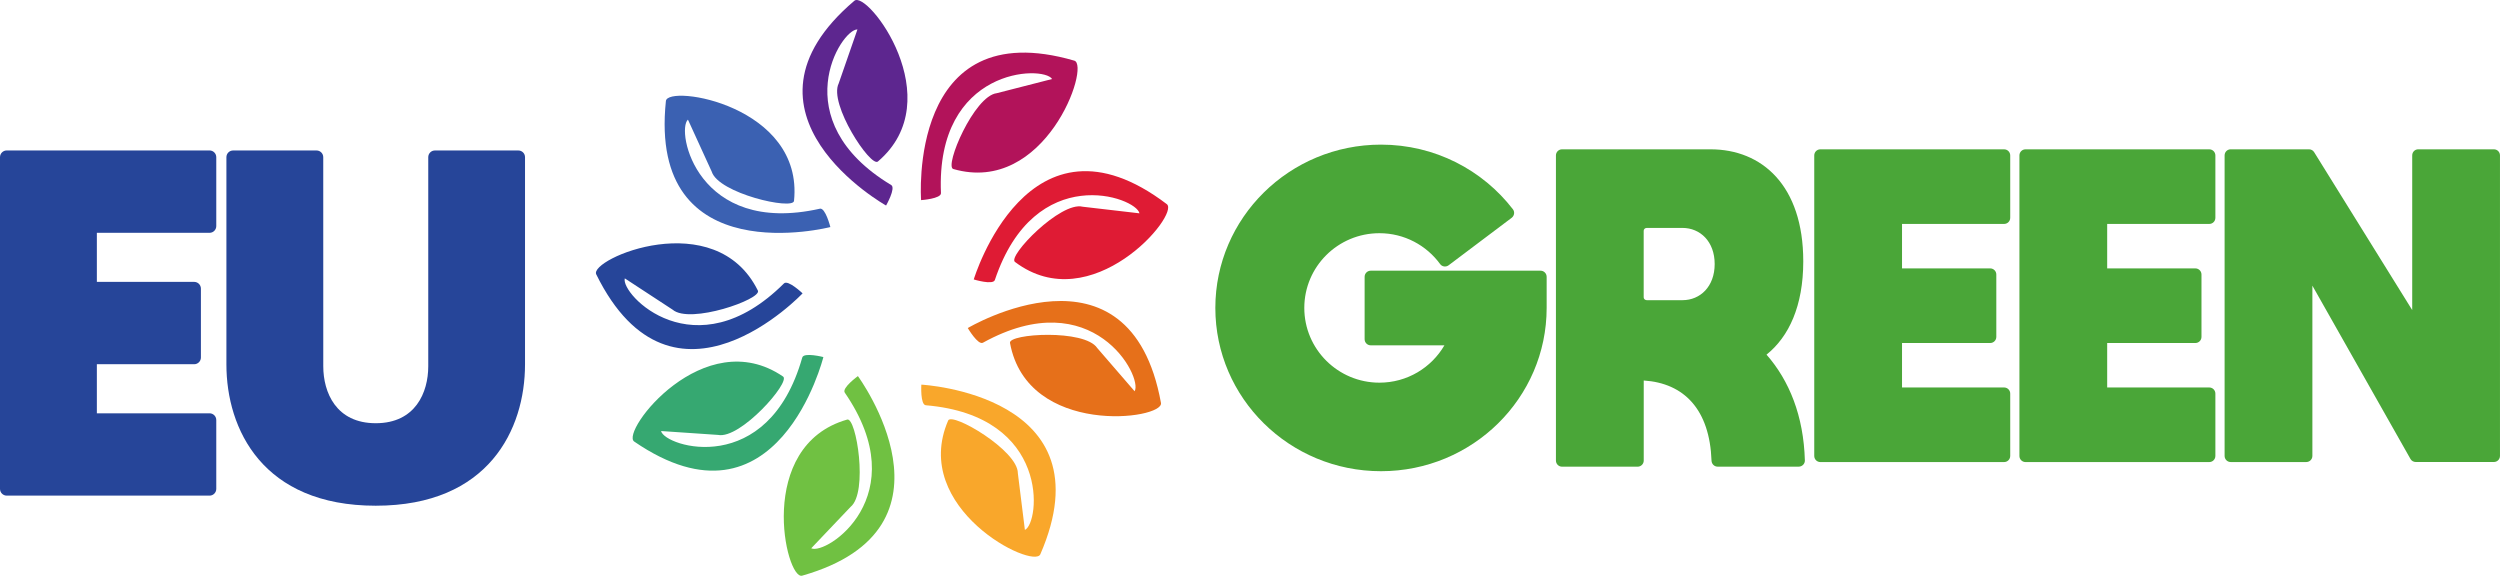
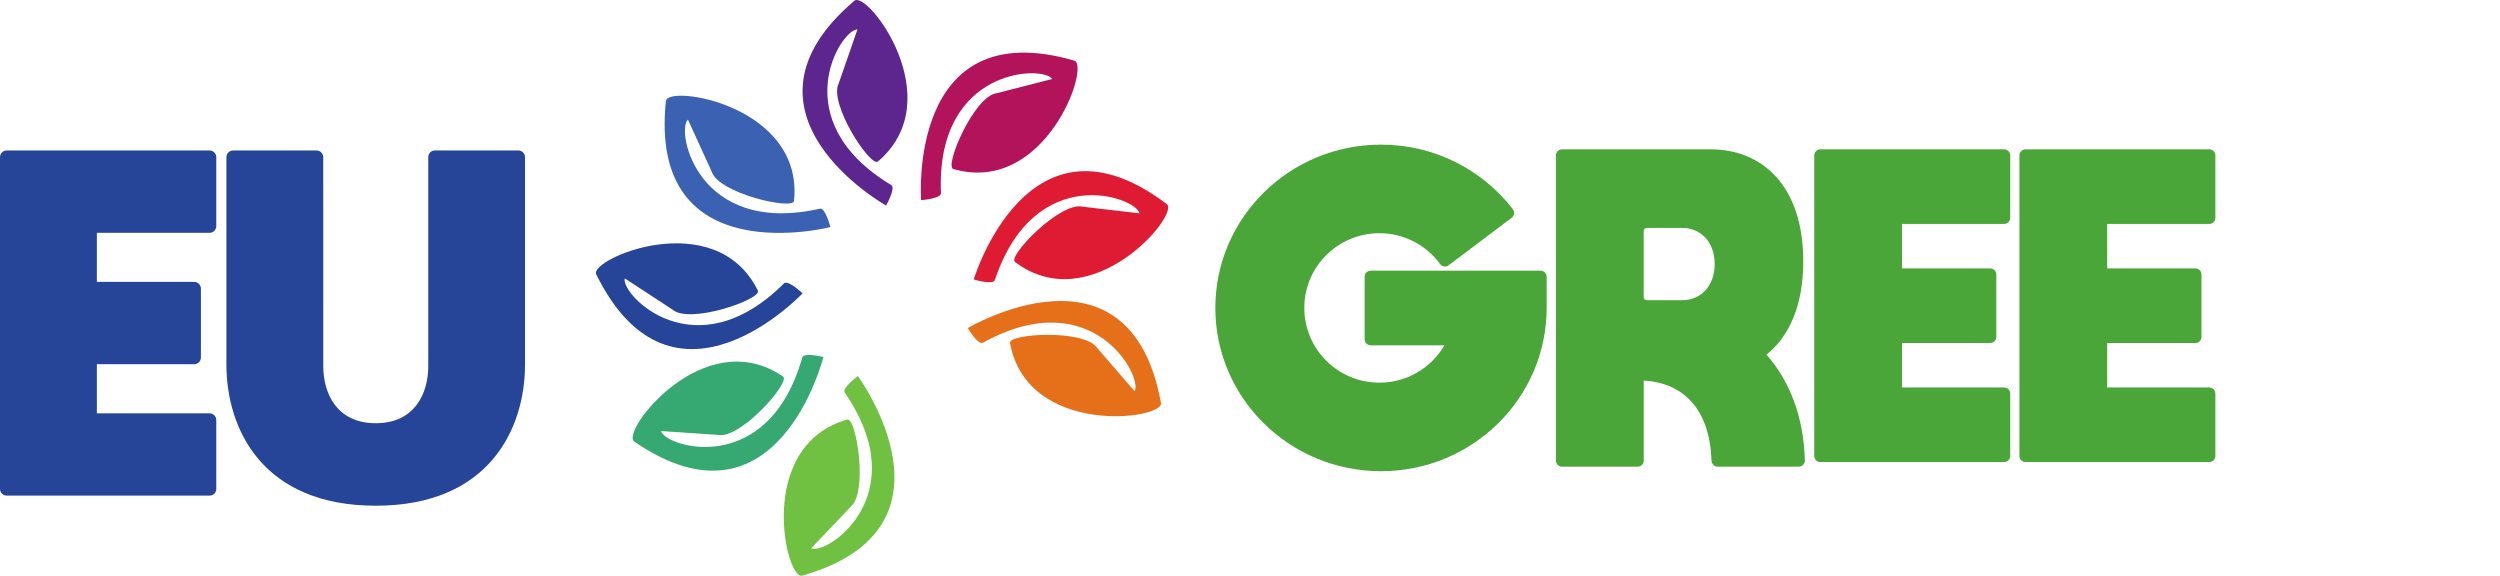
<svg xmlns="http://www.w3.org/2000/svg" width="729.64pt" height="168.05pt" version="1.1" viewBox="0 0 729.64 168.05">
  <g>
    <path d="m200.78 34.91c-3.559 3.207 2.664 34.055 38.516 26 1.609-0.355 3.051 5.356 3.051 5.356s-53.293 13.762-48-36.785c0.52-4.953 40.254 1.324 37.391 29.152-0.281 2.758-22.07-2.191-24.023-8.562" fill="#3b61b2" />
    <path d="m192.93 125.8c1.121 4.66 31.207 13.891 41.215-21.461 0.457-1.59 6.16-0.129 6.16-0.129s-13.312 53.41-55.211 24.656c-4.109-2.816 20.352-34.75 43.453-18.969 2.293 1.566-12.457 18.355-18.984 17.035" fill="#36a871" />
    <path d="m182.35 81.242c-1.297 4.609 20.414 27.395 46.457 1.477 1.168-1.164 5.43 2.898 5.43 2.898s-37.762 40.051-60.219-5.539c-2.195-4.469 34.766-20.328 47.176 4.738 1.234 2.488-19.848 9.906-24.891 5.559" fill="#264599" />
    <path d="m236.76 160.02c4.301 2.109 30.613-15.148 9.793-45.426-0.934-1.367 3.832-4.828 3.832-4.828s32.609 44.344-16.266 58.246c-4.793 1.363-13.758-37.855 13.133-45.559 2.664-0.762 6.18 21.301 0.992 25.488" fill="#70c142" />
    <path d="m331.14 114.19c2.523-4.078-12.098-31.945-44.262-14.168-1.438 0.797-4.426-4.281-4.426-4.281s47.309-28.145 56.383 21.855c0.895 4.902-39.004 10.008-44.062-17.504-0.496-2.731 21.805-4.078 25.465 1.484" fill="#e6701a" />
-     <path d="m299.12 154.66c4.363-1.988 7.691-33.289-28.918-36.383-1.645-0.137-1.309-6.019-1.309-6.019s54.973 2.894 34.734 49.508c-1.988 4.574-37.996-13.359-26.902-39.035 1.098-2.551 20.391 8.723 20.34 15.383" fill="#f9a72b" />
    <path d="m332.56 62.261c-0.902-4.707-30.508-15.375-42.207 19.457-0.527 1.562-6.156-0.16-6.156-0.16s15.855-52.715 56.336-21.984c3.961 3.012-22 33.738-44.316 16.863-2.207-1.672 13.32-17.734 19.777-16.105" fill="#df1b34" />
    <path d="m307.06 23.062c-2.527-4.07-33.996-3.414-32.434 33.293 0.074 1.652-5.801 2.051-5.801 2.051s-4.086-54.891 44.715-40.707c4.785 1.391-8.449 39.379-35.328 31.625-2.66-0.77 6.078-21.328 12.691-22.125" fill="#b2135a" />
    <path d="m250.25 8.589c-4.789-0.137-21.617 26.457 9.859 45.422 1.414 0.848-1.5 5.973-1.5 5.973s-48.02-26.895-9.258-59.758c3.801-3.223 28.172 28.781 6.871 46.91-2.113 1.797-14.43-16.84-11.441-22.797" fill="#5d268f" />
    <path d="m0 142.68v-96.801c0-1.09 0.875-1.969 1.969-1.969h59.191c1.074 0 1.961 0.879 1.961 1.969v20.102c0 1.082-0.875 1.969-1.961 1.969h-32.891v14.32h28.402c1.082 0 1.965 0.879 1.965 1.969v20.098c0 1.078-0.875 1.965-1.965 1.965h-28.402v14.324h32.891c1.074 0 1.961 0.871 1.961 1.969v20.086c0 1.082-0.875 1.973-1.961 1.973h-59.191c-1.086 0-1.969-0.883-1.969-1.973" fill="#264599" />
    <path d="m153.23 45.874v60.48c0 18.922-10.594 41.242-43.566 41.242-32.992 0-43.586-22.32-43.586-41.242v-60.48c0-1.082 0.875-1.957 1.957-1.957h24.348c1.078 0 1.957 0.875 1.957 1.957l8e-3 61.02c0 7.625 3.723 16.625 15.316 16.625 11.602 0 15.324-9 15.324-16.625v-61.02c0-1.082 0.867-1.957 1.945-1.957h24.344c1.09 0 1.961 0.875 1.953 1.957" fill="#264599" />
  </g>
  <g fill="#4aa638">
    <path d="m451.4 80.789v9.082c0 26.309-21.652 47.652-48.348 47.652-26.695 0-48.348-21.328-48.348-47.652 0-26.316 21.652-47.66 48.348-47.66 15.719 0 29.672 7.41 38.496 18.863 0.602 0.77 0.426 1.906-0.359 2.496l-18.391 13.848c-0.781 0.59-1.902 0.449-2.477-0.336-3.984-5.457-10.43-9.02-17.73-9.02-12.109 0-21.922 9.762-21.922 21.809 0 12.043 9.824 21.813 21.922 21.813 8.113 0 15.176-4.387 18.973-10.898h-21.508c-0.988 0-1.781-0.805-1.781-1.785v-18.211c0-0.988 0.797-1.785 1.781-1.785h49.57c0.984 0 1.777 0.809 1.773 1.785" />
    <path d="m479.72 86.781c0 0.461 0.402 0.828 0.898 0.828h10.414c5.191 0 9.406-3.977 9.406-10.547 0-6.566-4.215-10.543-9.406-10.543h-10.414c-0.496 0-0.898 0.375-0.898 0.828zm47.043 47.598c0.027 0.984-0.793 1.816-1.797 1.816h-23.676c-0.965 0-1.738-0.785-1.773-1.746-0.535-14.934-8.008-22.641-19.785-23.398v23.371c0 0.988-0.805 1.781-1.781 1.781h-22.059c-0.988 0-1.785-0.801-1.785-1.781v-89.063c0-0.988 0.797-1.781 1.785-1.781h43.34c14.945 0 27.055 10.488 27.062 32.684 0 13.059-4.219 22.031-10.727 27.238 6.664 7.59 10.828 17.898 11.195 30.879" />
    <path d="m529.5 133.07v-87.707c0-0.988 0.793-1.781 1.781-1.781h53.633c0.98 0 1.781 0.793 1.781 1.781v18.211c0 0.98-0.793 1.781-1.781 1.781h-29.797v12.977h25.738c0.984 0 1.781 0.797 1.781 1.785v18.207c0 0.984-0.797 1.785-1.781 1.785h-25.738v12.977h29.797c0.98 0 1.781 0.797 1.781 1.785v18.199c0 0.977-0.793 1.785-1.781 1.785h-53.633c-0.977 0-1.781-0.797-1.781-1.785" />
    <path d="m589.38 133.07v-87.707c0-0.988 0.793-1.781 1.781-1.781h53.633c0.98 0 1.777 0.793 1.777 1.781v18.211c0 0.98-0.785 1.781-1.777 1.781h-29.801v12.977h25.734c0.984 0 1.789 0.797 1.789 1.785v18.207c0 0.984-0.793 1.785-1.789 1.785h-25.734v12.977h29.801c0.98 0 1.777 0.797 1.777 1.785v18.199c0 0.977-0.785 1.785-1.777 1.785h-53.633c-0.98 0-1.781-0.797-1.781-1.785" />
-     <path d="m705.78 43.578h22.074c1 0 1.781 0.801 1.781 1.777v87.703c0 0.984-0.797 1.781-1.781 1.781h-22.797c-0.641 0-1.238-0.34-1.551-0.895l-28.625-50.57v49.691c0 0.988-0.797 1.785-1.785 1.785h-22.055c-0.992 0-1.777-0.809-1.777-1.785v-87.711c0-0.984 0.785-1.777 1.777-1.777h22.863c0.605 0 1.176 0.312 1.492 0.836l28.621 46.082v-45.141c0-0.984 0.781-1.777 1.762-1.777" />
  </g>
</svg>